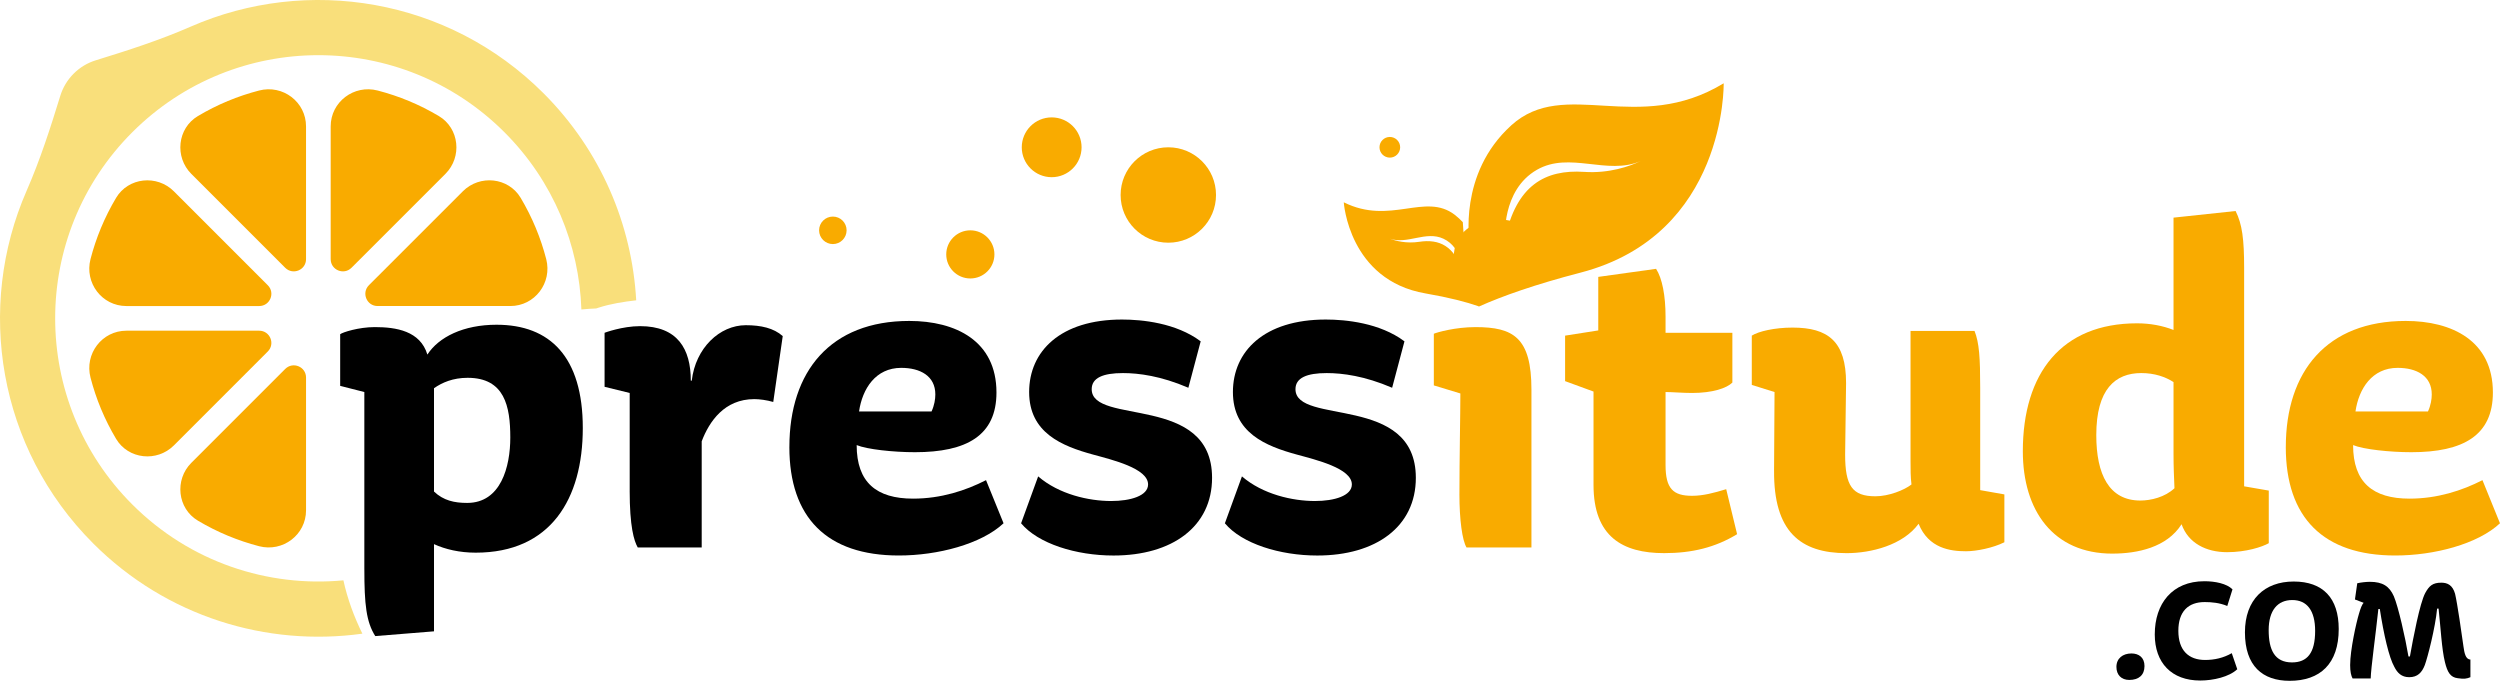
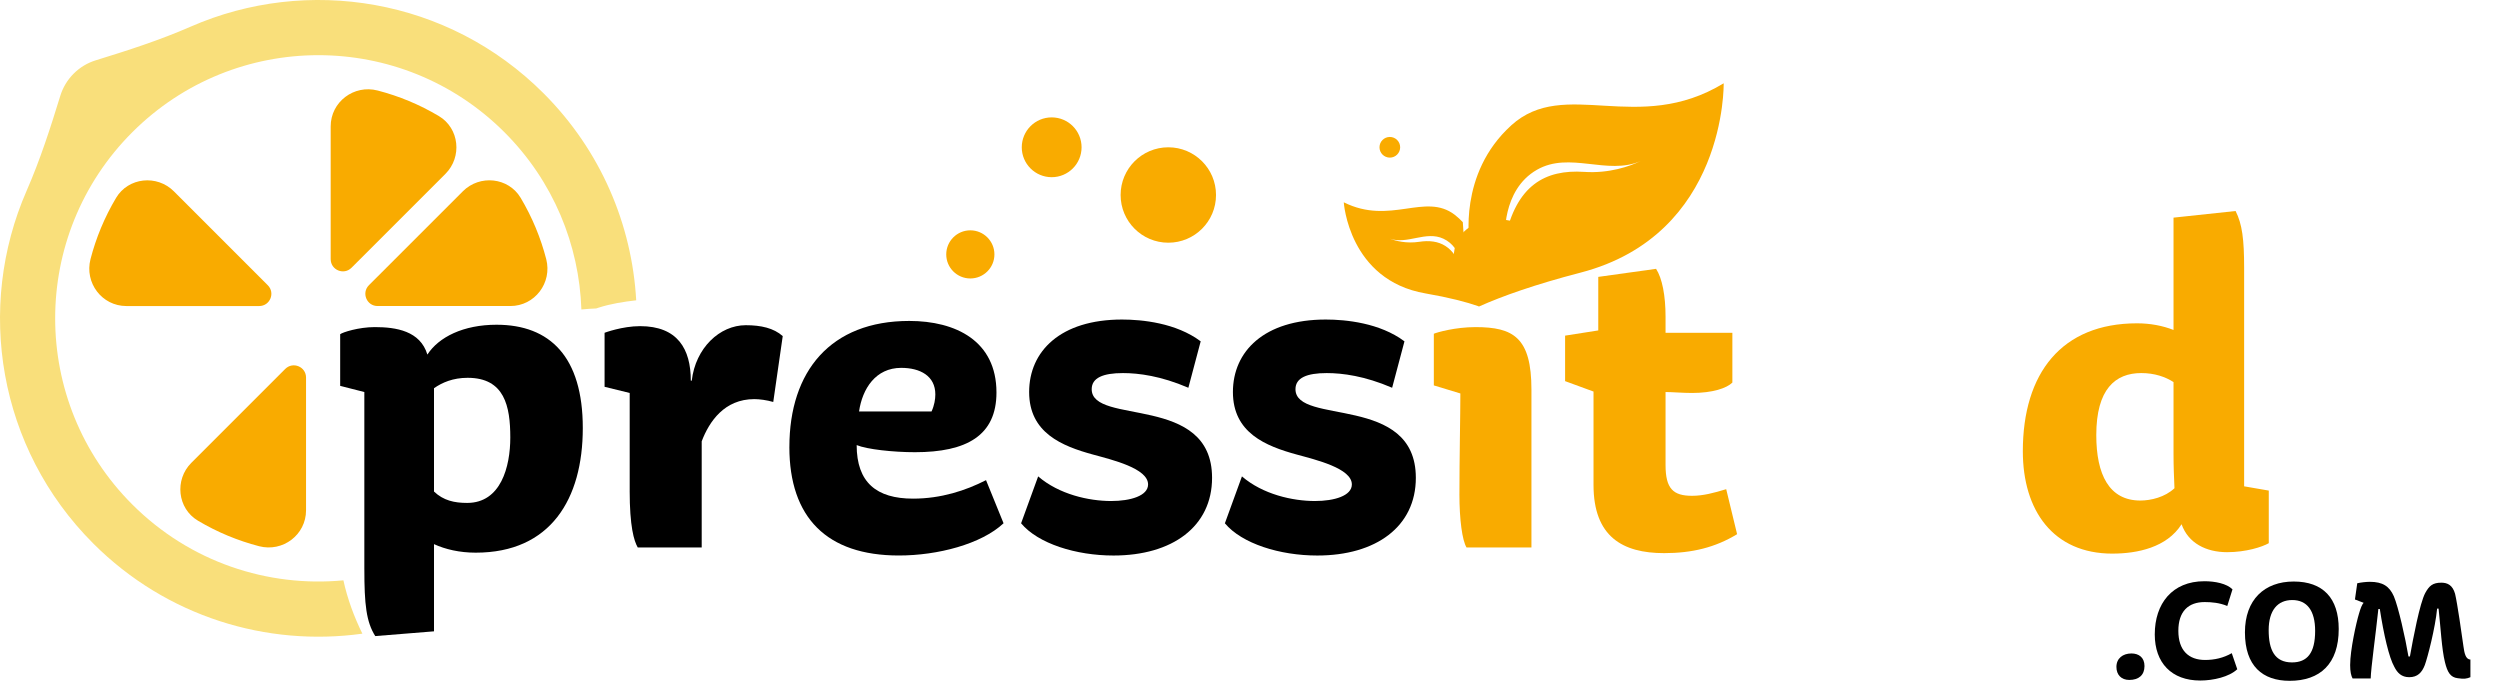
<svg xmlns="http://www.w3.org/2000/svg" id="Calque_2" data-name="Calque 2" viewBox="0 0 1775.63 483.55">
  <defs>
    <style>
      .cls-1 {
        fill: #f9ab00;
      }

      .cls-2 {
        fill: #f9df7b;
      }
    </style>
  </defs>
  <g id="Calque_1-2" data-name="Calque 1">
    <g>
      <path class="cls-2" d="M93.95,358.29c-73.02-72.99-73.02-191.36,0-264.35,72.99-73,191.35-73,264.35,0,34.9,34.9,53.09,80.16,54.63,125.87,3.48-.36,7-.59,10.54-.73.57-.2,1.14-.39,1.71-.57,8.64-2.77,17.69-4.2,26.69-5.21-3.02-53.53-24.96-106.19-65.86-147.09C318.26-1.53,218.22-17.29,135.44,18.92c-21.88,9.57-44.59,16.88-67.41,23.91-5.75,1.77-11.17,4.93-15.71,9.47s-7.7,9.96-9.48,15.71c-7.02,22.83-14.33,45.53-23.91,67.43C-17.29,218.21-1.52,318.26,66.23,386.01c52.11,52.12,123.35,73.46,191.14,64.05-5.93-12.1-10.6-24.73-13.47-37.88-53.58,5.09-108.93-12.85-149.95-53.89Z" />
      <path class="cls-1" d="M82.45,140.53c-8.19,13.74-14.25,28.39-18.16,43.49-4.36,16.84,8.09,33.35,25.5,33.35h94.29c7.71,0,11.58-9.34,6.11-14.79l-66.7-66.7c-11.99-12-32.35-9.92-41.04,4.66h0Z" />
-       <path class="cls-1" d="M123.49,316.37l66.7-66.72c5.46-5.45,1.59-14.77-6.11-14.77h-94.29c-17.41,0-29.86,16.48-25.5,33.33,3.91,15.1,9.97,29.76,18.16,43.49,8.69,14.58,29.05,16.65,41.04,4.67h0Z" />
      <path class="cls-1" d="M202.58,262.04l-66.7,66.7c-11.99,12-9.91,32.36,4.67,41.05,13.73,8.19,28.39,14.24,43.49,18.16,16.83,4.36,33.33-8.1,33.33-25.5v-94.29c0-7.72-9.32-11.58-14.79-6.12h0Z" />
-       <path class="cls-1" d="M217.36,184.07v-94.29c0-17.4-16.5-29.86-33.33-25.49-15.1,3.91-29.76,9.96-43.49,18.15-14.58,8.69-16.65,29.05-4.67,41.05l66.7,66.7c5.46,5.45,14.79,1.59,14.79-6.12h0Z" />
      <path class="cls-1" d="M249.65,190.19l66.72-66.7c12-12,9.92-32.36-4.66-41.05-13.74-8.19-28.4-14.24-43.49-18.15-16.85-4.37-33.35,8.09-33.35,25.49v94.29c0,7.72,9.34,11.58,14.77,6.12h0Z" />
      <path class="cls-1" d="M328.75,135.87l-66.72,66.7c-5.44,5.45-1.58,14.79,6.14,14.79h94.29c17.4,0,29.85-16.5,25.49-33.35-3.91-15.1-9.96-29.75-18.15-43.49-8.7-14.58-29.05-16.65-41.05-4.66h0Z" />
      <path class="cls-1" d="M1169.38,112.28c.89-.52,1.79-.98,2.66-1.6,0,0-.95.65-2.66,1.6h0ZM1125.12,122.08c-27.65-1.84-48.17,9.5-56.16,47.41,0,0-2.76-34.41,22.7-48.93,23.19-13.24,49.89,4.14,73.57-6.14-7.93,3.76-22.24,8.85-40.11,7.66h0ZM1038.94,193.68c-5.73-19.13-16.76-24.07-30.89-21.94-9.13,1.38-16.69-.62-20.92-2.2,12.6,4.26,25.57-5.81,38.05,0,13.7,6.36,13.76,24.15,13.76,24.15h0ZM983.46,167.91c.47.28.95.48,1.43.7-.91-.42-1.43-.7-1.43-.7h0ZM1073.37,89.05c-38.06,34.46-29.53,83.56-29.53,83.56,0,0,.21,10.75,2.67,26.28-2.75-8.97-6.86-24.76-7.54-41.07-1.71-1.84-3.58-3.61-5.75-5.28-21.03-16.06-45.74,7.63-78.8-8.85,0,0,3.54,55.31,58.03,64.71,16.92,2.92,29.06,6.12,37.77,9.14.02.09.04.16.05.24.1-.04.2-.09.29-.13.02,0,.05.02.07.03,0-.02,0-.05,0-.06,16.37-7.31,39.42-15.52,71.93-23.98,103.8-26.98,101.69-134.48,101.69-134.48-61.24,37.19-112.83-4.6-150.89,29.87h0Z" />
      <path class="cls-1" d="M863.68,138.5c0,18.71-15.17,33.88-33.88,33.88s-33.88-15.17-33.88-33.88,15.16-33.88,33.88-33.88,33.88,15.16,33.88,33.88h0Z" />
      <path class="cls-1" d="M994.47,104.61c0,4.06-3.29,7.34-7.34,7.34s-7.34-3.29-7.34-7.34,3.29-7.34,7.34-7.34,7.34,3.29,7.34,7.34h0Z" />
      <path class="cls-1" d="M706.29,180.69c0,9.44-7.67,17.09-17.12,17.09s-17.1-7.66-17.1-17.09,7.67-17.1,17.1-17.1,17.12,7.66,17.12,17.1h0Z" />
      <path class="cls-1" d="M768.19,104.62c0,11.73-9.51,21.23-21.23,21.23s-21.25-9.51-21.25-21.23,9.51-21.25,21.25-21.25,21.23,9.51,21.23,21.25h0Z" />
-       <path class="cls-1" d="M601.3,163.59c0,5.39-4.38,9.76-9.76,9.76s-9.78-4.37-9.78-9.76,4.38-9.77,9.78-9.77,9.76,4.37,9.76,9.77h0Z" />
      <g>
        <path d="M258.77,404.31v-125.87l-17.16-4.38v-36.69c1.68-1.35,13.13-5.05,24.57-5.05,15.15,0,32.31,2.69,37.36,19.52,8.08-12.45,25.58-21.2,49.14-21.2,38.03,0,61.25,22.89,61.25,73.37s-22.89,88.52-76.06,88.52c-11.44,0-21.54-2.36-29.62-6.06v61.93l-41.73,3.37c-6.39-10.1-7.74-22.55-7.74-47.46ZM308.25,349.12c6.73,6.4,14.47,8.08,23.56,8.08,23.9,0,30.63-25.58,30.63-46.45,0-22.21-4.04-42.41-30.29-42.41-10.43,0-18.17,3.37-23.9,7.4v73.37Z" />
        <path d="M447.24,348.44v-69.33l-17.84-4.38v-38.37s12.45-4.71,25.24-4.71c26.59,0,36.01,16.16,36.01,38.71h.67c2.69-23.22,19.86-39.38,38.37-39.38,10.77,0,19.86,2.02,26.25,7.74l-6.73,46.78c-4.71-1.35-9.76-2.02-13.46-2.02-21.2,0-31.97,15.82-37.36,29.95v75.39h-45.44c-2.69-4.71-5.72-14.81-5.72-40.39Z" />
        <path d="M560.66,317.48c0-53.85,29.28-89.53,85.15-89.53,32.98,0,61.93,14.14,61.93,50.82,0,30.63-21.2,42.41-57.89,42.41-15.48,0-33.99-2.02-41.4-5.05,0,26.59,14.14,38.03,40.05,38.03,19.86,0,37.36-5.72,51.83-13.13l12.45,30.63c-15.82,14.81-46.78,22.89-74.38,22.89-51.16,0-77.75-26.92-77.75-77.07ZM661.63,292.24c2.02-4.38,2.69-8.75,2.69-12.12,0-13.13-10.77-18.85-24.23-18.85-18.17,0-27.6,14.81-29.95,30.96h51.49Z" />
        <path d="M737.35,338.35c14.81,12.79,36.01,17.5,51.83,17.5,13.8,0,26.25-3.7,26.25-11.78,0-11.44-25.58-17.5-39.04-21.2-22.21-6.06-45.44-15.48-45.44-44.43s22.21-51.49,65.97-51.49c14.14,0,38.37,2.36,55.87,15.48l-8.75,32.98c-19.52-8.41-35.34-10.43-46.45-10.43-14.14,0-22.21,3.37-22.21,11.44,0,25.92,85.49,3.03,85.49,62.94,0,34.67-28.27,55.2-70.01,55.2-26.59,0-53.51-8.41-65.63-22.89l12.12-33.32Z" />
        <path d="M882.08,338.35c14.81,12.79,36.01,17.5,51.83,17.5,13.8,0,26.25-3.7,26.25-11.78,0-11.44-25.58-17.5-39.04-21.2-22.21-6.06-45.44-15.48-45.44-44.43s22.21-51.49,65.97-51.49c14.14,0,38.37,2.36,55.87,15.48l-8.75,32.98c-19.52-8.41-35.34-10.43-46.45-10.43-14.14,0-22.21,3.37-22.21,11.44,0,25.92,85.49,3.03,85.49,62.94,0,34.67-28.27,55.2-70,55.2-26.59,0-53.51-8.41-65.63-22.89l12.12-33.32Z" />
        <path class="cls-1" d="M1036.56,350.8c0-26.25.67-55.87.67-71.35l-18.85-5.72v-36.69c2.36-1.01,15.15-4.71,29.62-4.71,26.92,0,39.71,7.4,39.71,44.43v112.08h-46.11c-3.03-5.05-5.05-19.52-5.05-38.03ZM1032.52,182.85c0-17.16,13.46-26.93,31.97-26.93,15.15,0,27.6,8.08,27.6,25.24s-11.78,27.94-32.31,27.94c-16.83,0-27.26-10.77-27.26-26.25Z" />
        <path class="cls-1" d="M1131.8,278.1l-20.19-7.4v-32.31l23.56-3.7v-38.03l41.06-5.72c4.38,6.73,6.73,19.18,6.73,33.99v11.44h47.46v35.34c-4.04,4.04-14.14,7.4-28.61,7.4-6.73,0-14.14-.67-18.85-.67v51.83c0,16.83,5.38,21.88,18.85,21.88,7.74,0,15.48-2.02,24.23-4.71l7.74,31.97c-15.48,9.42-31.97,13.46-51.83,13.46-29.62,0-50.15-11.78-50.15-48.47v-66.3Z" />
-         <path class="cls-1" d="M1260.03,334.31l.34-55.87-16.16-5.05v-35c4.71-3.03,16.16-5.72,28.94-5.72,25.24,0,38.03,9.76,38.03,39.38l-.67,50.82c0,22.21,5.05,29.62,21.54,29.62,9.42,0,20.53-4.38,25.58-8.41-.67-5.05-.67-10.77-.67-16.83v-92.22h45.44c3.37,8.41,4.04,19.18,4.04,40.39v72.7l17.17,3.03v33.99c-8.08,4.04-19.86,6.39-27.26,6.39-11.11,0-26.59-2.02-33.66-19.52-11.11,15.15-33.66,20.87-51.16,20.87-32.98,0-51.83-15.48-51.49-58.56Z" />
        <path class="cls-1" d="M1500.33,393.21c-42.07,0-63.61-30.63-63.61-72.7,0-55.53,27.6-90.87,81.11-90.87,9.42,0,18.17,1.68,25.92,4.71v-79.77l44.09-4.71c4.71,9.42,6.06,20.19,6.06,40.39v155.15l17.5,3.03v37.36c-4.71,2.69-16.16,6.39-29.62,6.39-14.81,0-27.6-6.39-32.31-19.86-10.43,16.49-31.3,20.87-49.14,20.87ZM1543.75,322.19v-50.82c-5.72-3.7-13.46-6.4-22.89-6.4-18.51,0-31.97,11.44-31.97,44.09,0,27.93,9.09,46.45,31.3,46.45,7.4,0,17.5-2.36,24.23-8.75-.34-8.08-.67-15.15-.67-24.57Z" />
-         <path class="cls-1" d="M1623.5,317.48c0-53.85,29.28-89.53,85.15-89.53,32.98,0,61.93,14.14,61.93,50.82,0,30.63-21.2,42.41-57.89,42.41-15.48,0-33.99-2.02-41.4-5.05,0,26.59,14.14,38.03,40.05,38.03,19.86,0,37.36-5.72,51.83-13.13l12.45,30.63c-15.82,14.81-46.78,22.89-74.38,22.89-51.16,0-77.75-26.92-77.75-77.07ZM1724.47,292.24c2.02-4.38,2.69-8.75,2.69-12.12,0-13.13-10.77-18.85-24.23-18.85-18.17,0-27.6,14.81-29.95,30.96h51.49Z" />
      </g>
      <g>
        <path d="M1503.19,473.68c0-6.07,4.52-9.56,10.69-9.56,5.24,0,9.25,2.88,9.25,8.94,0,6.37-4.01,9.87-10.79,9.87-5.65,0-9.15-3.6-9.15-9.25Z" />
        <path d="M1530.43,450.55c0-21.79,12.33-37.73,35.26-37.73,7.5,0,15.83,1.64,19.94,5.76l-3.7,11.82c-5.45-2.26-11.1-2.78-16.04-2.78-11.62,0-18.71,6.58-18.71,20.46s7.3,20.66,19.02,20.66c6.58,0,13.06-1.44,18.92-4.83l3.91,11.41c-5.76,5.45-17.06,8.02-26.32,8.02-20.35,0-32.28-12.54-32.28-32.79Z" />
        <path d="M1594.47,449.11c0-23.23,13.88-36.08,34.64-36.08s31.97,11.72,31.97,33.72c0,24.77-13.26,36.8-34.85,36.8-19.22,0-31.76-10.49-31.76-34.44ZM1644.33,448.08c0-14.39-5.76-21.9-16.24-21.9s-16.76,7.4-16.76,21.38,4.21,22.92,16.55,22.92c10.79,0,16.45-6.58,16.45-22.41Z" />
        <path d="M1669.21,472.14c0-10.38,4.32-29.92,6.27-36.29,1.13-4.01,2.26-6.68,3.29-7.71l-6.17-2.36,1.64-11.51c2.57-.62,6.48-1.03,8.94-1.03,9.05,0,13.88,3.08,17.06,10.28,3.19,7.5,8.22,29.81,10.38,42.76h1.03c2.26-12.75,6.99-37.83,10.9-45.13,2.78-5.04,5.24-7.3,11.41-7.3,4.42,0,8.02,1.75,9.77,7.92,1.65,6.99,4.63,27.96,5.96,37.42.62,4.42,1.44,9.15,4.93,9.25v12.54c-1.34.62-2.37.82-3.8,1.03-1.34.1-3.39,0-5.24-.31-5.14-.62-7.3-4.21-9.05-11.41-2.26-8.94-3.08-24.98-4.52-38.04h-1.03c-1.34,13.88-6.78,34.75-8.74,40.09-2.06,5.35-5.14,8.64-11.1,8.64-5.45,0-8.43-3.08-10.59-7.4-3.7-6.48-7.5-22.92-10.28-41.02h-1.03c-1.95,18.5-5.24,41.63-5.45,49.34h-12.85c-1.03-1.85-1.75-4.73-1.75-9.77Z" />
      </g>
    </g>
  </g>
</svg>